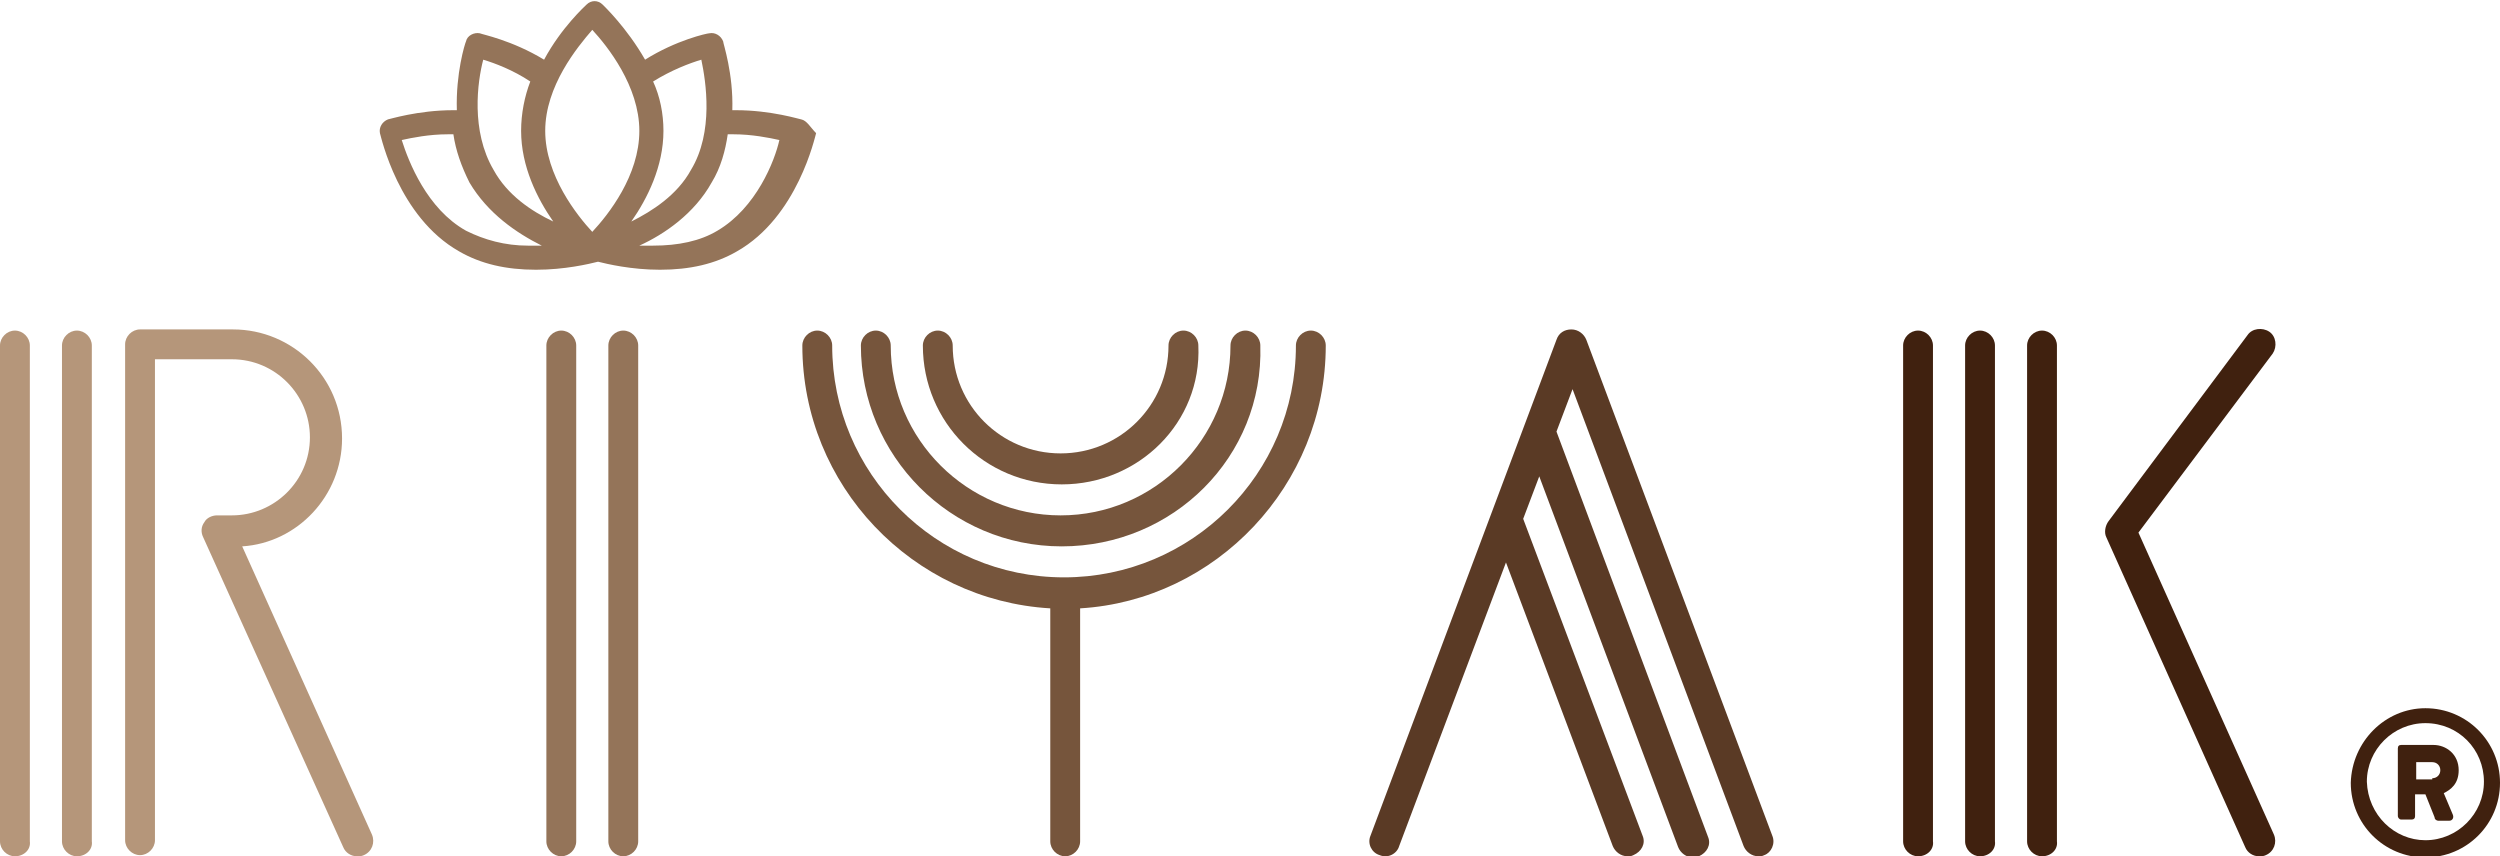
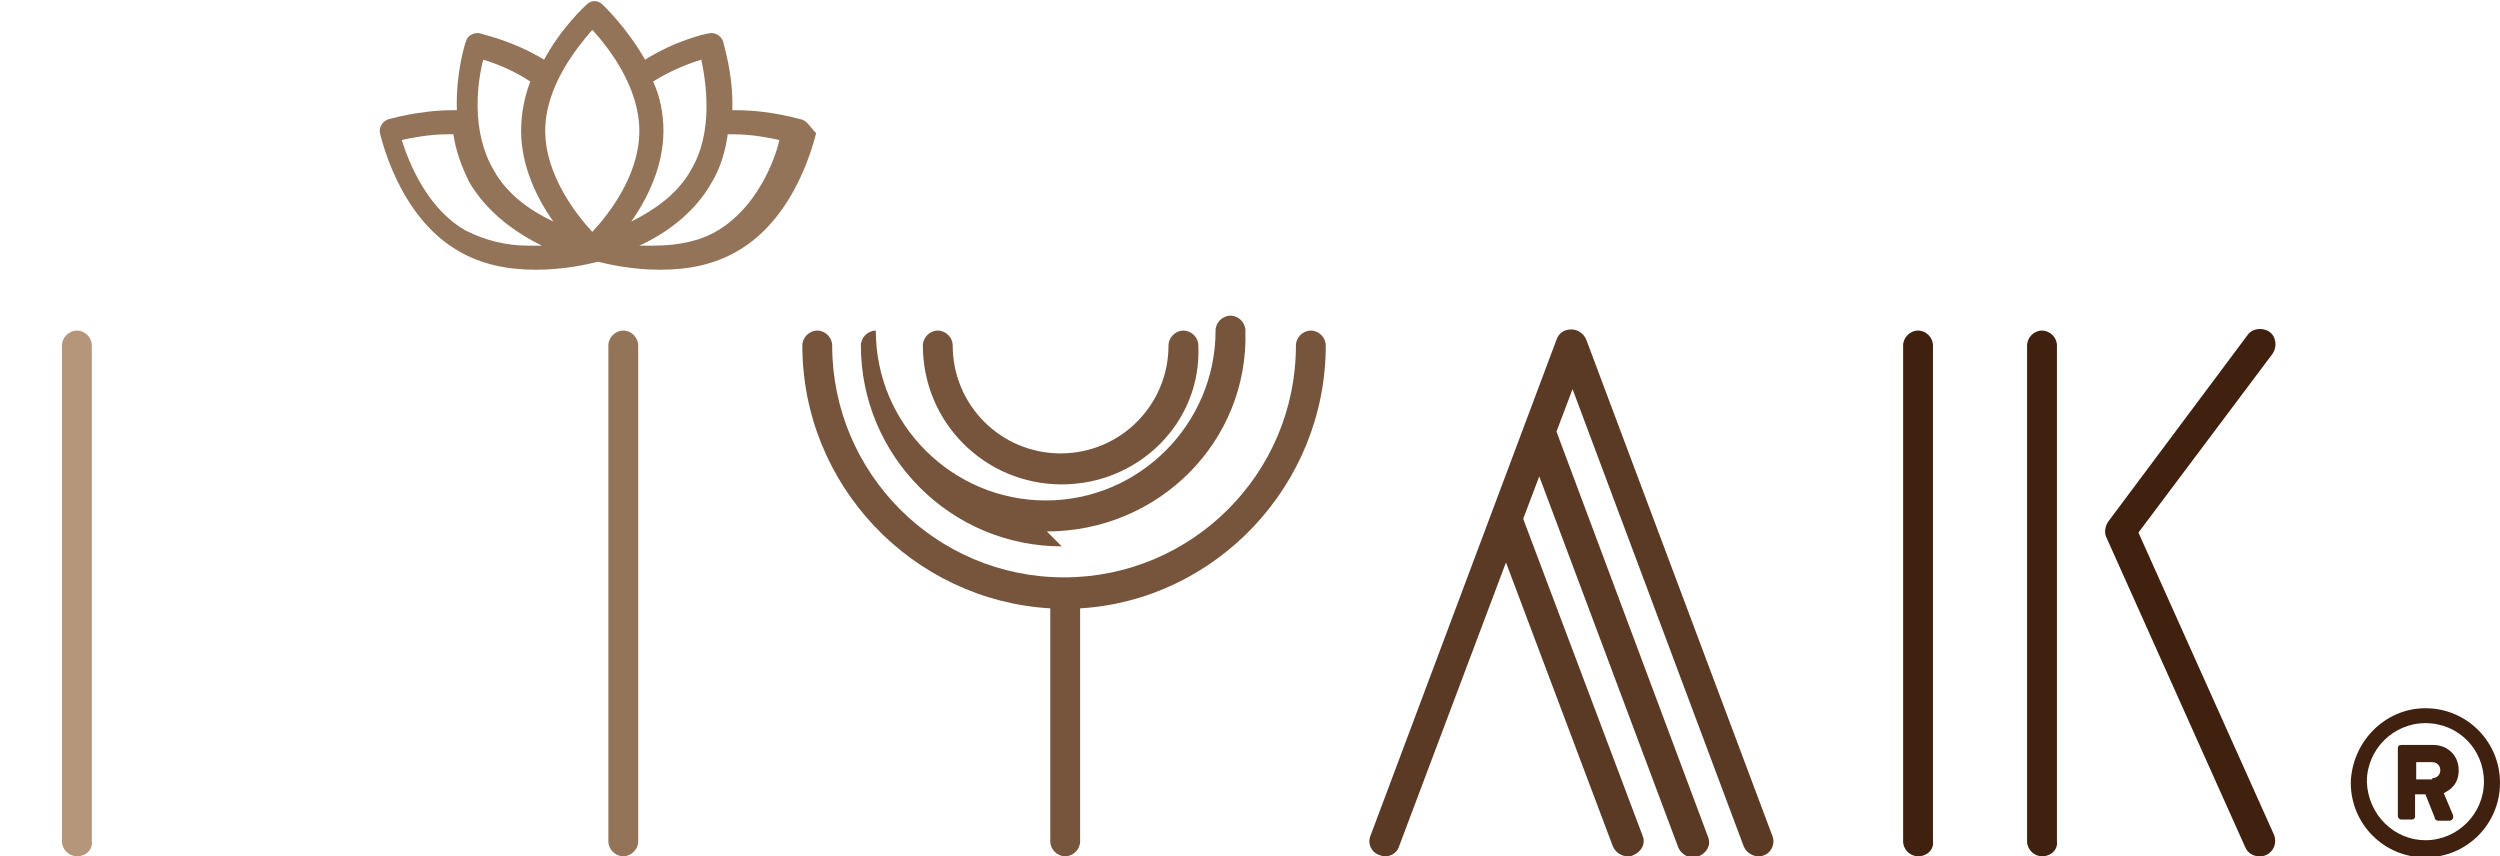
<svg xmlns="http://www.w3.org/2000/svg" enable-background="new 311.2 808.4 217.8 74.6" viewBox="311.2 808.4 217.8 74.6">
-   <path d="m312.5 883c-.7 0-1.3-.6-1.3-1.3v-43.2c0-.7.6-1.3 1.3-1.3s1.3.6 1.3 1.3v43.2c.1.7-.5 1.3-1.3 1.3z" fill="#b5967a" />
  <path d="m317.9 883c-.7 0-1.3-.6-1.3-1.3v-43.2c0-.7.6-1.3 1.3-1.3s1.3.6 1.3 1.3v43.2c.1.7-.5 1.3-1.3 1.3z" fill="#b5967a" />
-   <path d="m360.1 883c-.7 0-1.3-.6-1.3-1.3v-43.2c0-.7.6-1.3 1.3-1.3s1.3.6 1.3 1.3v43.2c0 .7-.6 1.3-1.3 1.3z" fill="#947459" />
  <path d="m365.5 883c-.7 0-1.3-.6-1.3-1.3v-43.2c0-.7.6-1.3 1.3-1.3s1.3.6 1.3 1.3v43.2c0 .7-.6 1.3-1.3 1.3z" fill="#947459" />
-   <path d="m342.3 883c-.5 0-1-.3-1.2-.8l-12.2-27c-.2-.4-.2-.9.1-1.3.2-.4.7-.6 1.1-.6h1.3c3.7 0 6.8-3 6.8-6.8 0-3.7-3-6.8-6.8-6.8h-6.7v41.9c0 .7-.6 1.3-1.3 1.3s-1.3-.6-1.3-1.3v-43.2c0-.7.6-1.3 1.3-1.3h8.1c5.2 0 9.5 4.2 9.5 9.5 0 5-3.9 9.1-8.7 9.4l11.3 25.1c.3.7 0 1.5-.7 1.8-.2.1-.4.1-.6.1z" fill="#b5967a" />
  <g fill="#40210f">
    <path d="m478.3 883c-.7 0-1.3-.6-1.3-1.3v-43.2c0-.7.6-1.3 1.3-1.3s1.3.6 1.3 1.3v43.2c.1.7-.5 1.3-1.3 1.3z" />
-     <path d="m483.7 883c-.7 0-1.3-.6-1.3-1.3v-43.2c0-.7.6-1.3 1.3-1.3s1.3.6 1.3 1.3v43.2c.1.7-.5 1.3-1.3 1.3z" />
    <path d="m508 883c-.5 0-1-.3-1.2-.8l-12.1-27c-.2-.4-.1-1 .2-1.4l12.1-16.2c.4-.6 1.3-.7 1.9-.3s.7 1.3.3 1.9l-11.7 15.6 11.8 26.3c.3.7 0 1.5-.7 1.8-.2.1-.4.1-.6.1z" />
    <path d="m489.1 883c-.7 0-1.3-.6-1.3-1.3v-43.2c0-.7.6-1.3 1.3-1.3s1.3.6 1.3 1.3v43.2c.1.7-.5 1.3-1.3 1.3z" />
  </g>
  <path d="m426.7 838.5c0-.7-.6-1.3-1.3-1.3s-1.3.6-1.3 1.3c0 11.2-9.1 20.2-20.2 20.2-11.2 0-20.2-9.1-20.2-20.2 0-.7-.6-1.3-1.3-1.3s-1.3.6-1.3 1.3c0 12.2 9.6 22.2 21.6 22.9v20.3c0 .7.6 1.3 1.3 1.3s1.3-.6 1.3-1.3v-20.3c11.8-.7 21.4-10.7 21.4-22.9z" fill="#76553c" />
-   <path d="m403.7 856c-9.7 0-17.5-7.9-17.5-17.5 0-.7.6-1.3 1.3-1.3s1.3.6 1.3 1.3c0 8.2 6.7 14.8 14.8 14.8 8.2 0 14.8-6.7 14.8-14.8 0-.7.6-1.3 1.3-1.3s1.3.6 1.3 1.3c.3 9.7-7.6 17.5-17.3 17.5z" fill="#76553c" />
+   <path d="m403.7 856c-9.7 0-17.5-7.9-17.5-17.5 0-.7.6-1.3 1.3-1.3c0 8.2 6.7 14.8 14.8 14.8 8.2 0 14.8-6.7 14.8-14.8 0-.7.6-1.3 1.3-1.3s1.3.6 1.3 1.3c.3 9.7-7.6 17.5-17.3 17.5z" fill="#76553c" />
  <path d="m403.7 850.6c-6.7 0-12.1-5.4-12.1-12.1 0-.7.6-1.3 1.3-1.3s1.3.6 1.3 1.3c0 5.2 4.2 9.4 9.4 9.4s9.4-4.2 9.4-9.4c0-.7.6-1.3 1.3-1.3s1.3.6 1.3 1.3c.3 6.7-5.2 12.1-11.9 12.1z" fill="#76553c" />
  <path d="m465.6 881.2-16.2-43.2c-.2-.5-.7-.9-1.3-.9s-1.1.3-1.3.9l-16.2 43.2c-.3.7.1 1.5.8 1.7.7.3 1.5-.1 1.7-.8l9.3-24.7 9.3 24.7c.2.5.7.9 1.3.9.2 0 .3 0 .5-.1.7-.3 1.1-1 .8-1.7l-10.4-27.6 1.4-3.7 12.1 32.3c.2.5.7.9 1.3.9.2 0 .3 0 .5-.1.7-.3 1.1-1 .8-1.7l-13.2-35.3 1.4-3.7 14.9 39.8c.2.5.7.9 1.3.9.2 0 .3 0 .5-.1.6-.2 1-1 .7-1.7z" fill="#5a3a25" />
  <path d="m381 818.8c-.1 0-2.6-.8-5.7-.8-.1 0-.2 0-.3 0 .1-3.2-.8-5.8-.8-6-.2-.5-.7-.8-1.2-.7-.2 0-2.9.6-5.6 2.3-1.6-2.8-3.6-4.7-3.7-4.8-.4-.4-1-.4-1.4 0-.1.1-2.2 2-3.7 4.8-2.8-1.7-5.4-2.2-5.6-2.3-.5-.1-1.1.2-1.2.7-.1.2-.9 2.8-.8 6-.1 0-.2 0-.3 0-3.1 0-5.6.8-5.7.8-.5.2-.8.7-.7 1.2.1.3 1.6 7.3 6.9 10.3 1.9 1.1 4.1 1.6 6.7 1.6 2.5 0 4.6-.5 5.4-.7.8.2 2.9.7 5.4.7 2.6 0 4.8-.5 6.7-1.6 5.3-3 6.8-10 6.9-10.3-.5-.5-.8-1.1-1.3-1.2zm-8.7-5.2c.4 1.9 1.1 6.3-.9 9.6-1.2 2.2-3.4 3.6-5.2 4.5 1.4-2 2.8-4.8 2.8-7.9 0-1.5-.3-3-.9-4.3 1.6-1 3.2-1.6 4.2-1.9zm-9.5-2.6c1.3 1.4 4.1 4.9 4.1 8.8s-2.7 7.3-4.1 8.8c-1.3-1.4-4.1-4.9-4.1-8.8s2.8-7.3 4.1-8.8zm-9.5 2.6c1 .3 2.6.9 4.1 1.9-.5 1.3-.8 2.8-.8 4.3 0 3.1 1.4 5.9 2.8 7.9-1.9-.9-4-2.3-5.2-4.5-2-3.4-1.4-7.7-.9-9.6zm-1.5 14.9c-3.4-1.9-5-6-5.6-7.9.9-.2 2.4-.5 4-.5h.5c.2 1.4.7 2.8 1.4 4.2 1.6 2.7 4.1 4.4 6.3 5.5-.4 0-.8 0-1.2 0-2 0-3.8-.5-5.4-1.3zm21.9 0c-1.5.9-3.4 1.3-5.6 1.3-.4 0-.8 0-1.2 0 2.2-1 4.8-2.8 6.3-5.5.8-1.3 1.2-2.8 1.4-4.2h.5c1.6 0 3.1.3 4 .5-.4 1.8-2 5.9-5.4 7.9z" fill="#947459" />
  <path d="m522.5 870.1c3.6 0 6.5 2.9 6.5 6.5s-2.9 6.5-6.5 6.5-6.5-2.9-6.5-6.5c.1-3.6 3-6.5 6.5-6.5zm0 11.5c2.8 0 5.1-2.3 5.1-5.1s-2.2-5.1-5.1-5.1c-2.8 0-5.1 2.3-5.1 5.1.1 2.9 2.4 5.1 5.1 5.1zm-2.4-8c0-.2.1-.3.3-.3h2.8c1.1 0 2.2.8 2.2 2.2 0 1.2-.7 1.7-1.3 2l.8 1.9c.1.3-.1.5-.3.5h-1c-.1 0-.3-.1-.3-.3l-.8-2h-.9v1.9c0 .2-.1.3-.3.3h-.9c-.2 0-.3-.2-.3-.3zm3 2.6c.4 0 .7-.3.7-.7s-.3-.7-.7-.7h-1.4v1.5h1.4z" fill="#40210f" />
</svg>